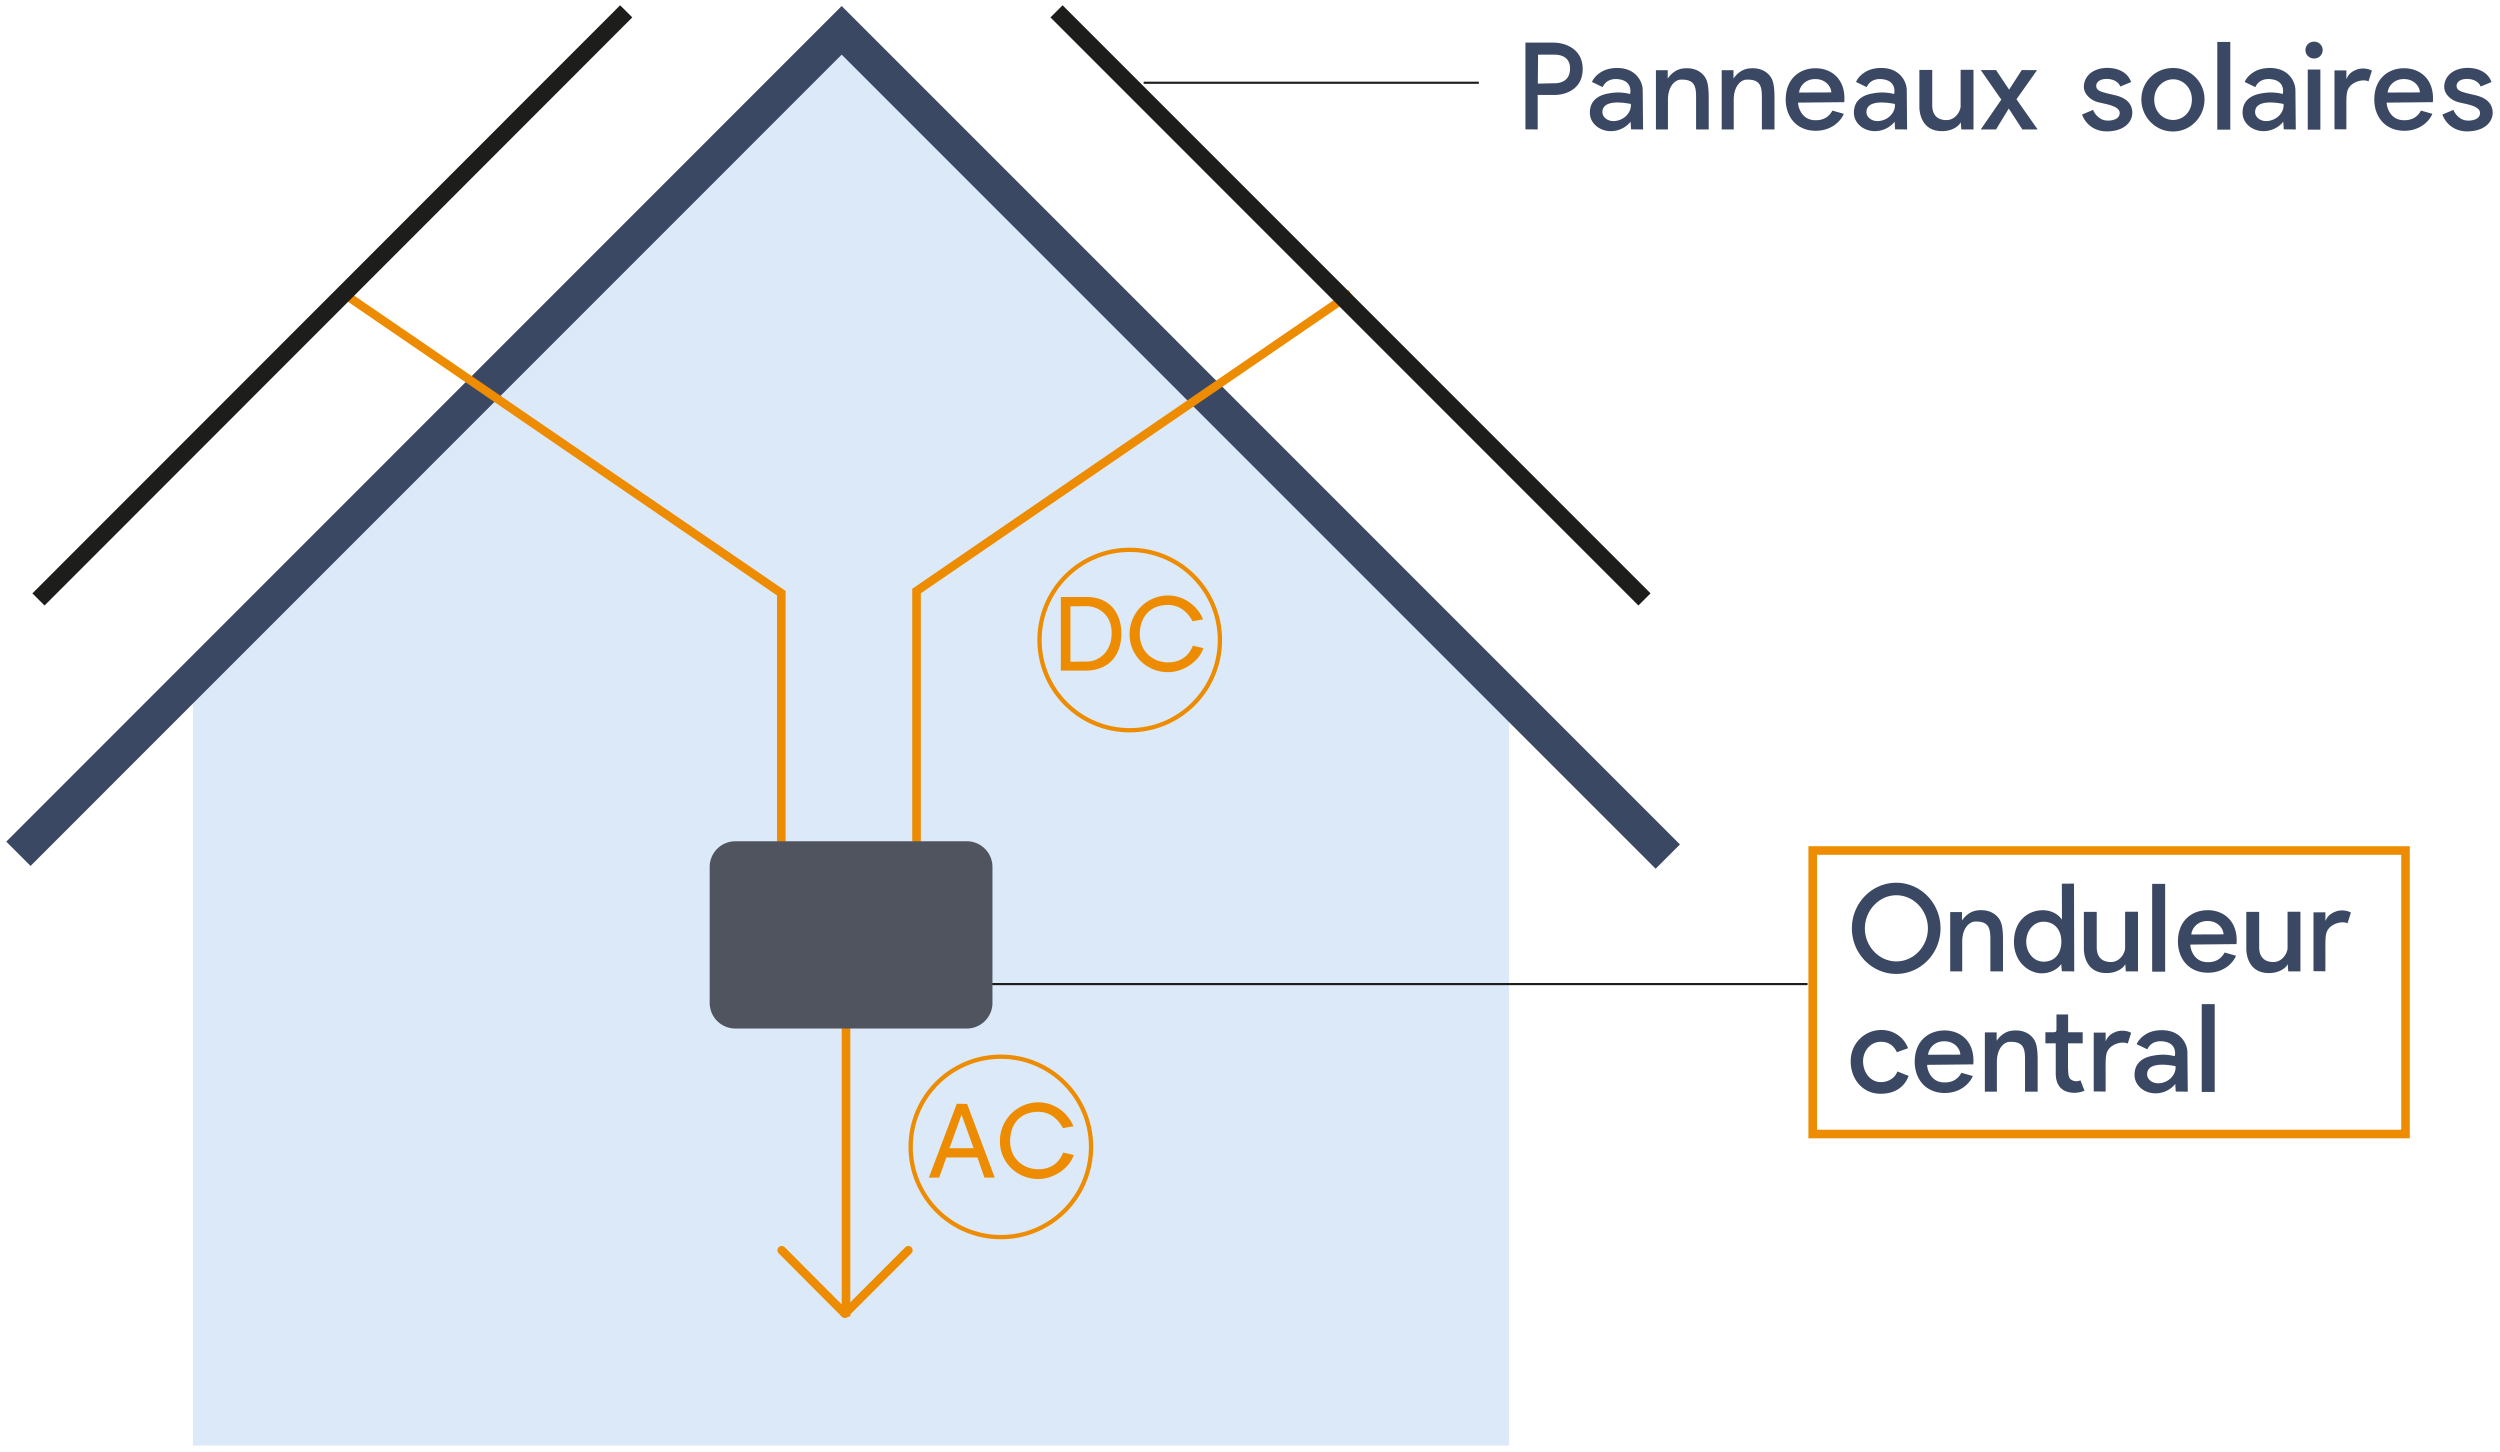
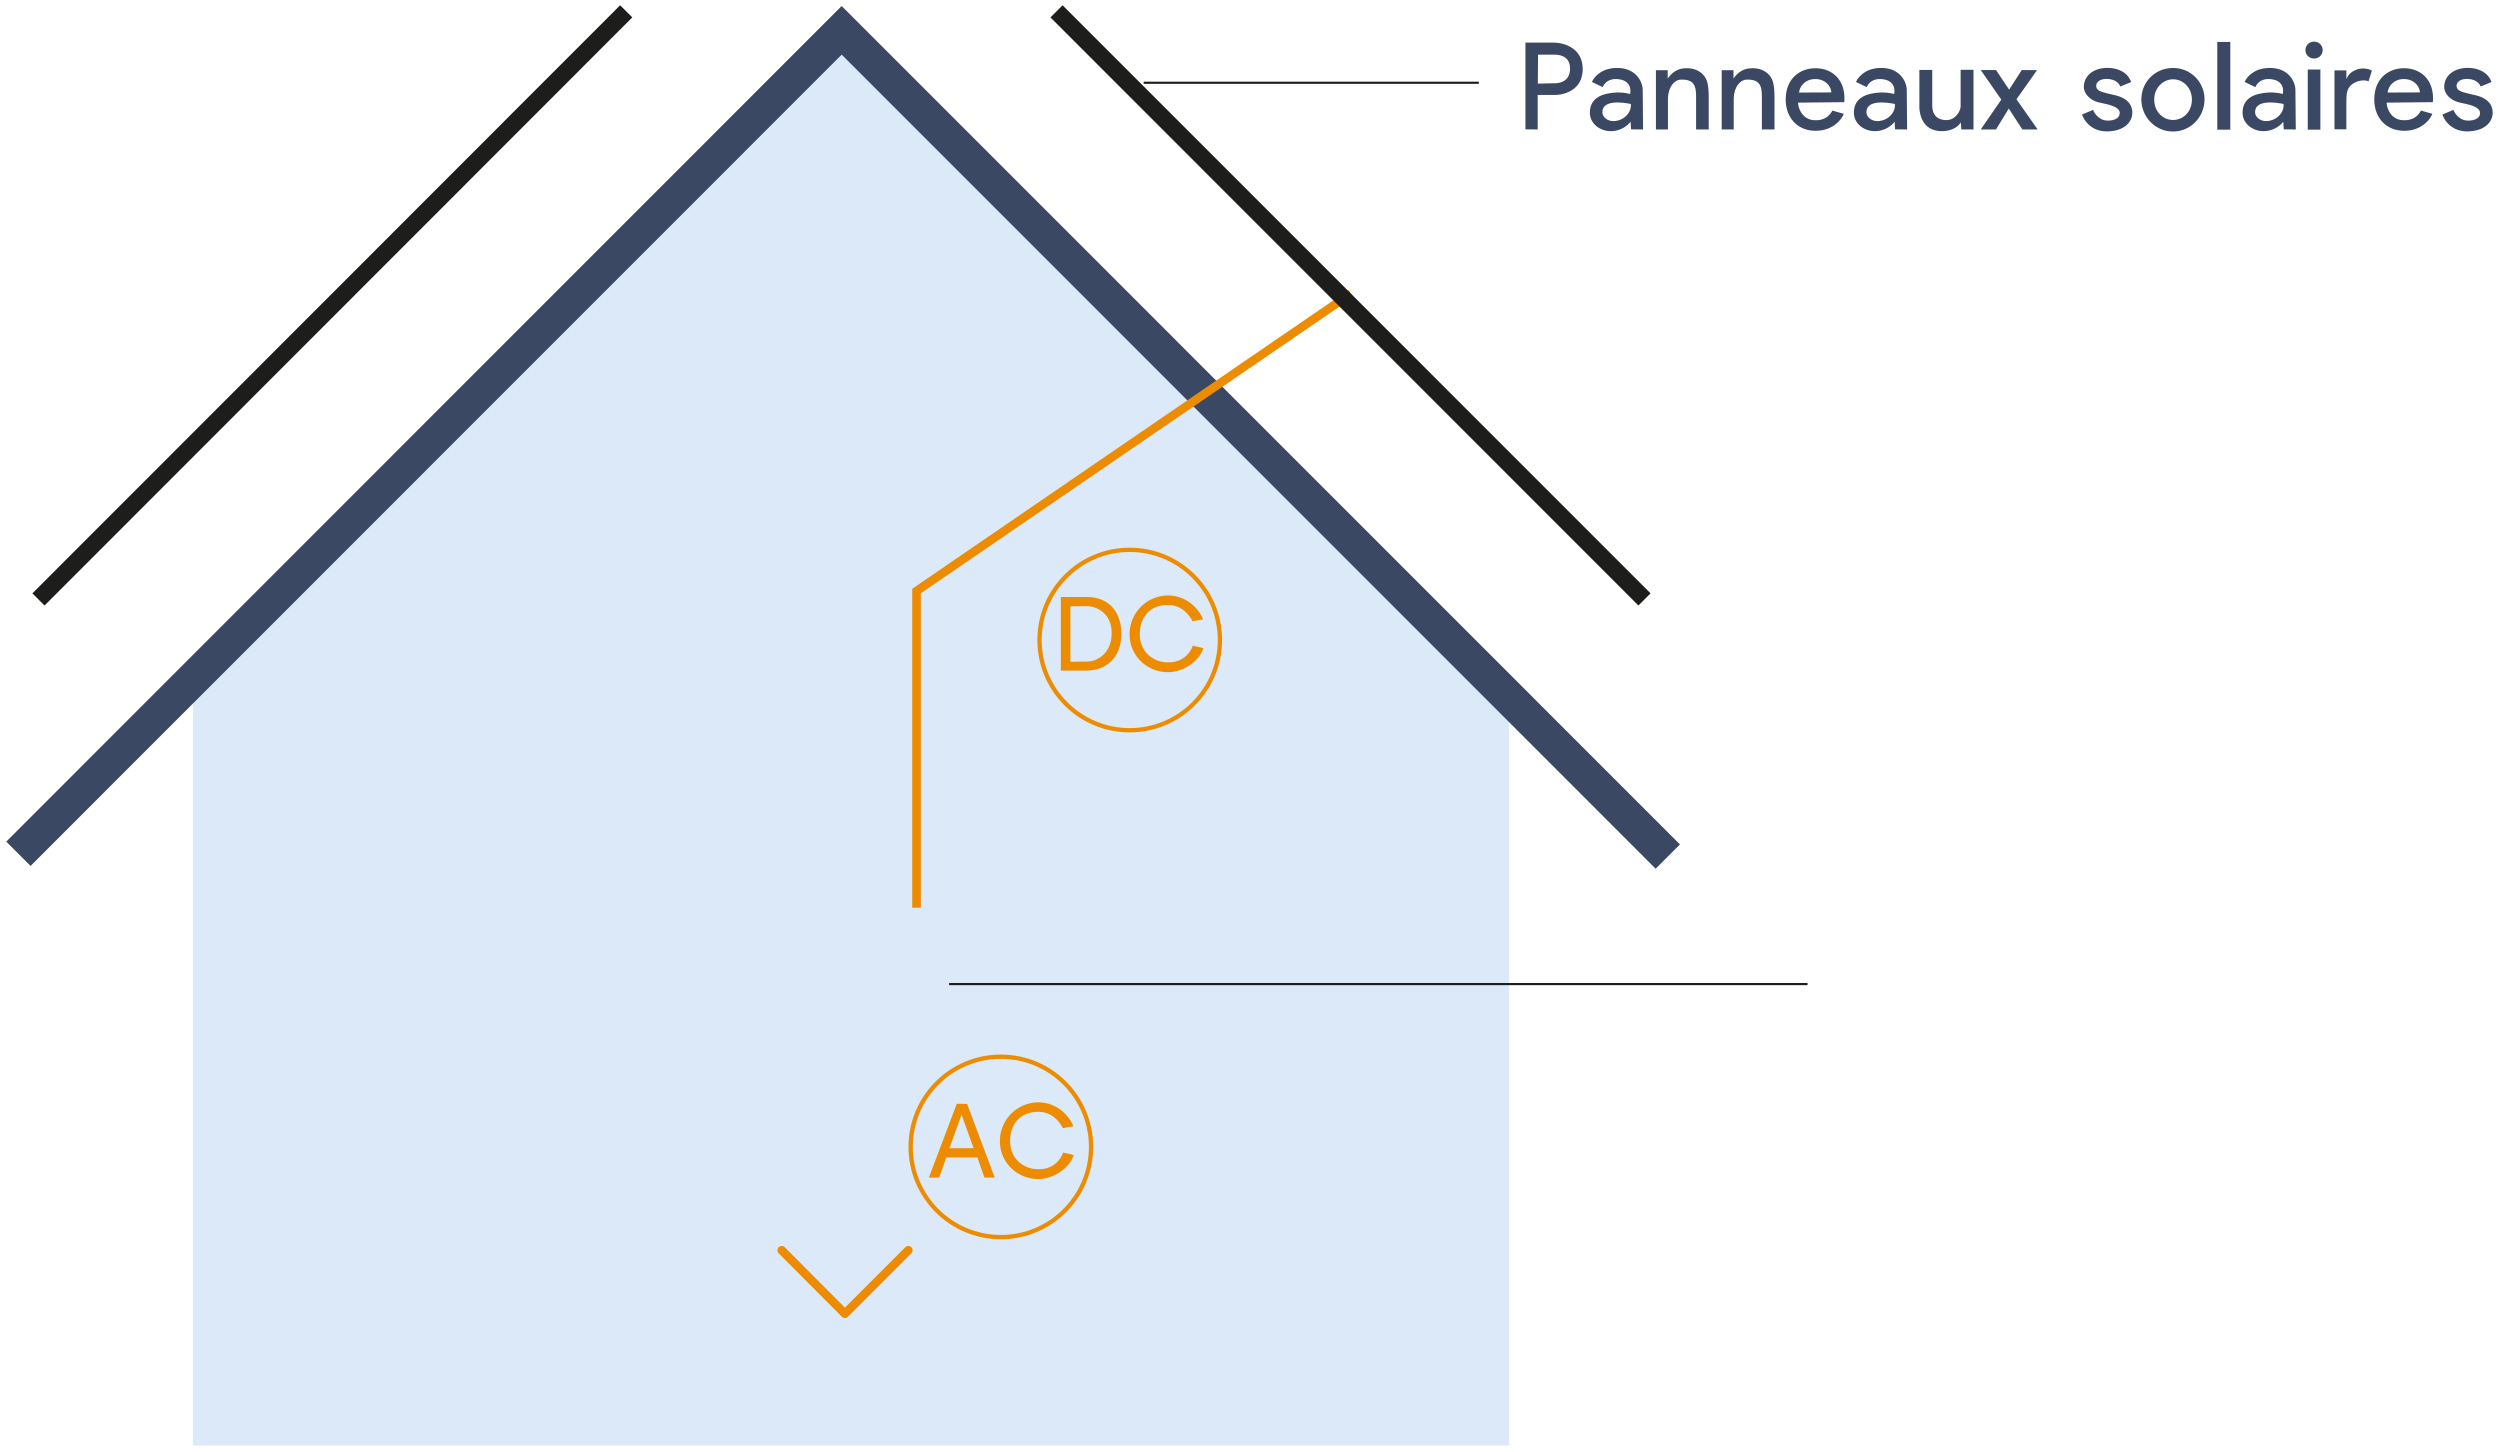
<svg xmlns="http://www.w3.org/2000/svg" width="291" height="169" fill="none">
  <path d="M175.652 168.26H22.453V78.814L97.12 4.761l78.533 74.053v89.446Z" fill="#DBE9F8" />
  <path d="m2.142 99.38 95.83-95.85 96.158 96.176" stroke="#3B4863" stroke-width="4" stroke-miterlimit="10" />
  <path d="M133.122 9.633h39.015" stroke="#1D1D1B" stroke-width=".25" stroke-miterlimit="10" />
-   <path d="M98.475 111.257v41.986M40.353 34.417l50.59 34.629v42.212" stroke="#ED8C00" stroke-miterlimit="10" />
  <path d="M72.891 1.32 4.477 69.775" stroke="#1D1D1B" stroke-width="2" stroke-miterlimit="10" />
  <path d="m157.249 34.166-50.564 34.629v36.863" stroke="#ED8C00" stroke-miterlimit="10" />
  <path d="m122.979 1.32 68.439 68.454" stroke="#1D1D1B" stroke-width="2" stroke-miterlimit="10" />
  <path d="m90.993 145.534 7.356 7.383 7.381-7.383" stroke="#ED8C00" stroke-linecap="round" stroke-linejoin="round" />
-   <path d="M220.726 113.364c2.842 0 5.152-2.38 5.152-5.306s-2.31-5.306-5.152-5.306c-2.856 0-5.166 2.38-5.166 5.306s2.31 5.306 5.166 5.306Zm.014-1.456c-2.03 0-3.668-1.764-3.668-3.836 0-2.086 1.638-3.864 3.668-3.864 2.044 0 3.668 1.778 3.668 3.864 0 2.072-1.638 3.836-3.668 3.836Zm6.263 1.162h1.4v-3.458c0-1.582.826-2.296 1.442-2.338 1.722-.084 1.834.868 1.834 2.072v3.724h1.47v-3.64c0-1.232-.112-1.806-.308-2.226-.336-.7-1.204-1.414-2.688-1.232-1.064.126-1.652.994-1.778 1.176v-.98h-1.372v6.902Zm12.996-10.206.014 4.186c-.742-1.05-1.932-1.162-2.632-1.078-1.246.14-2.772 1.05-2.94 3.29-.196 2.632 1.694 4.032 3.206 4.032 1.022 0 1.876-.49 2.282-1.078l.07.84 1.442.014-.028-10.22-1.414.014Zm-.056 6.748c0 .952-.42 2.254-1.974 2.324-1.218.056-2.114-1.036-2.114-2.31 0-1.358.924-2.366 2.044-2.338 1.33.028 2.044 1.022 2.044 2.324Zm7.505 3.458h1.414v-6.944h-1.498v4.214c0 .588-.602 1.638-1.638 1.638-1.4 0-1.666-.98-1.666-1.722v-4.116h-1.498v4.298c0 .616.224 2.828 2.632 2.828 1.246 0 2.03-.644 2.184-1.05l.07.854Zm3.064-10.192v10.22h1.512v-10.22h-1.512Zm3.001 6.706c0-2.408 1.61-3.64 3.472-3.64 1.848 0 3.556 1.274 3.346 3.948l-5.376.056c0 .546.42 1.988 1.918 2.044 1.162.056 1.764-.532 2.072-1.12l1.33.378c-.35.854-1.442 1.974-3.262 1.974-2.24 0-3.5-1.638-3.5-3.64Zm5.306-.826c0-.658-.7-1.68-2.114-1.54-.896.084-1.554.77-1.638 1.554l3.752-.014Zm7.537 4.312h1.414v-6.944h-1.498v4.214c0 .588-.602 1.638-1.638 1.638-1.4 0-1.666-.98-1.666-1.722v-4.116h-1.498v4.298c0 .616.224 2.828 2.632 2.828 1.246 0 2.03-.644 2.184-1.05l.07.854Zm2.934-.028v-6.846h1.386v1.022c.224-.546.56-.882 1.246-1.134.504-.182 1.246-.14 1.722.14l-.392 1.246c-.56-.266-1.61-.042-2.142.56-.476.546-.434 1.106-.434 2.926v2.1l-1.386-.014Zm-50.636 8.246c-1.092.14-1.806 1.19-1.792 2.254.014 1.302.826 2.324 1.904 2.408.966.07 1.82-.448 2.086-1.232l1.316.518c-.532 1.414-1.778 2.142-3.458 2.072-1.862-.07-3.29-1.652-3.29-3.78 0-2.114 1.638-3.528 3.304-3.626 1.834-.126 2.982 1.036 3.374 2.114l-1.302.462c-.546-1.176-1.54-1.274-2.142-1.19Zm4.22 2.296c0-2.408 1.61-3.64 3.472-3.64 1.848 0 3.556 1.274 3.346 3.948l-5.376.056c0 .546.42 1.988 1.918 2.044 1.162.056 1.764-.532 2.072-1.12l1.33.378c-.35.854-1.442 1.974-3.262 1.974-2.24 0-3.5-1.638-3.5-3.64Zm5.306-.826c0-.658-.7-1.68-2.114-1.54-.896.084-1.554.77-1.638 1.554l3.752-.014Zm2.857 4.312h1.4v-3.458c0-1.582.826-2.296 1.442-2.338 1.722-.084 1.834.868 1.834 2.072v3.724h1.47v-3.64c0-1.232-.112-1.806-.308-2.226-.336-.7-1.204-1.414-2.688-1.232-1.064.126-1.652.994-1.778 1.176v-.98h-1.372v6.902Zm11.122-1.33c-.294.182-.896.168-1.218-.196-.196-.224-.224-.77-.224-1.736v-2.366h1.708v-1.288h-1.694v-2.072h-1.358v1.68c0 .308-.028.392-.42.392h-.868v1.288h1.204v3.528c0 .798.266 1.876 1.498 2.156a2.985 2.985 0 0 0 1.848-.168l-.476-1.218Zm1.551 1.302v-6.846h1.386v1.022c.224-.546.56-.882 1.246-1.134.504-.182 1.246-.14 1.722.14l-.392 1.246c-.56-.266-1.61-.042-2.142.56-.476.546-.434 1.106-.434 2.926v2.1l-1.386-.014Zm7.6.196c.896-.126 1.582-.644 1.89-1.078l.056.896 1.4.014-.042-4.592c-.014-.882-.588-1.932-1.708-2.352-.966-.364-2.268-.238-2.996.182-.728.406-1.036.868-1.204 1.232l1.246.602c.406-.896 1.316-1.078 2.198-.854.966.252 1.12 1.064.994 1.652-1.092-.266-1.862-.182-2.548-.056-1.484.266-2.198 1.106-2.128 2.394.112 1.302 1.442 2.156 2.842 1.96Zm.378-1.204c-.966.252-1.764-.308-1.764-.98 0-1.344 1.974-1.218 3.304-.952.098.7-.434 1.666-1.54 1.932Zm4.593-9.156v10.22h1.512v-10.22h-1.512Z" fill="#3B4863" />
  <path d="M110.476 114.547h99.923" stroke="#1D1D1B" stroke-width=".25" stroke-miterlimit="10" />
-   <path d="M112.534 97.923H85.595a2.988 2.988 0 0 0-2.988 2.989v15.82a2.988 2.988 0 0 0 2.988 2.988h26.939a2.988 2.988 0 0 0 2.988-2.988v-15.82a2.988 2.988 0 0 0-2.988-2.989Z" fill="#50545F" />
-   <path d="M280 99h-69v33h69V99Z" stroke="#ED8C00" stroke-miterlimit="10" />
  <path d="M178.988 15.07v-4.018h2.002c1.134 0 3.234-.602 3.234-3.01s-2.1-3.08-3.388-3.08h-3.276v10.094l1.428.014Zm.042-8.708h1.918c.42 0 1.806.084 1.806 1.61s-1.218 1.722-1.834 1.722c-.406 0-1.344.028-1.918.042l.028-3.374Zm8.878 8.876c.896-.126 1.582-.644 1.89-1.078l.056.896 1.4.014-.042-4.592c-.014-.882-.588-1.932-1.708-2.352-.966-.364-2.268-.238-2.996.182-.728.406-1.036.868-1.204 1.232l1.246.602c.406-.896 1.316-1.078 2.198-.854.966.252 1.12 1.064.994 1.652-1.092-.266-1.862-.182-2.548-.056-1.484.266-2.198 1.106-2.128 2.394.112 1.302 1.442 2.156 2.842 1.96Zm.378-1.204c-.966.252-1.764-.308-1.764-.98 0-1.344 1.974-1.218 3.304-.952.098.7-.434 1.666-1.54 1.932Zm4.463 1.036h1.4v-3.458c0-1.582.826-2.296 1.442-2.338 1.722-.084 1.834.868 1.834 2.072v3.724h1.47v-3.64c0-1.232-.112-1.806-.308-2.226-.336-.7-1.204-1.414-2.688-1.232-1.064.126-1.652.994-1.778 1.176v-.98h-1.372v6.902Zm7.657 0h1.4v-3.458c0-1.582.826-2.296 1.442-2.338 1.722-.084 1.834.868 1.834 2.072v3.724h1.47v-3.64c0-1.232-.112-1.806-.308-2.226-.336-.7-1.204-1.414-2.688-1.232-1.064.126-1.652.994-1.778 1.176v-.98h-1.372v6.902Zm7.451-3.486c0-2.408 1.61-3.64 3.472-3.64 1.848 0 3.556 1.274 3.346 3.948l-5.376.056c0 .546.42 1.988 1.918 2.044 1.162.056 1.764-.532 2.072-1.12l1.33.378c-.35.854-1.442 1.974-3.262 1.974-2.24 0-3.5-1.638-3.5-3.64Zm5.306-.826c0-.658-.7-1.68-2.114-1.54-.896.084-1.554.77-1.638 1.554l3.752-.014Zm5.479 4.48c.896-.126 1.582-.644 1.89-1.078l.056.896 1.4.014-.042-4.592c-.014-.882-.588-1.932-1.708-2.352-.966-.364-2.268-.238-2.996.182-.728.406-1.036.868-1.204 1.232l1.246.602c.406-.896 1.316-1.078 2.198-.854.966.252 1.12 1.064.994 1.652-1.092-.266-1.862-.182-2.548-.056-1.484.266-2.198 1.106-2.128 2.394.112 1.302 1.442 2.156 2.842 1.96Zm.378-1.204c-.966.252-1.764-.308-1.764-.98 0-1.344 1.974-1.218 3.304-.952.098.7-.434 1.666-1.54 1.932Zm9.281 1.036h1.414V8.126h-1.498v4.214c0 .588-.602 1.638-1.638 1.638-1.4 0-1.666-.98-1.666-1.722V8.14h-1.498v4.298c0 .616.224 2.828 2.632 2.828 1.246 0 2.03-.644 2.184-1.05l.07.854Zm5.52-2.436 1.582 2.436h1.778l-2.464-3.514 2.394-3.388-1.778-.014-1.47 2.282-1.526-2.282h-1.778l2.394 3.444-2.394 3.472h1.778l1.484-2.436Zm14.242-3.08c-.504-1.456-2.156-1.75-3.22-1.624-1.596.196-2.282 1.218-2.282 2.17 0 .812.7 1.47 1.456 1.736.7.252 2.73.392 2.716 1.33-.014.854-1.232.952-1.792.826s-1.134-.686-1.302-1.204l-1.288.546c.35.98 1.316 1.96 2.87 1.96 2.03 0 2.982-1.092 2.982-2.17 0-.826-.462-1.666-1.974-2.03-1.456-.35-2.226-.448-2.226-1.092 0-.476.462-.812 1.204-.812s1.372.308 1.596.882l1.26-.518Zm1.192 2.016c0 2.016 1.596 3.738 3.682 3.738 2.072 0 3.668-1.722 3.668-3.738a3.633 3.633 0 0 0-3.668-3.654c-2.086 0-3.682 1.638-3.682 3.654Zm1.498.014c0-1.4 1.064-2.352 2.198-2.352s2.184.952 2.184 2.352c0 1.484-1.05 2.38-2.184 2.38-1.134 0-2.198-.896-2.198-2.38Zm7.341-6.706v10.22h1.512V4.878h-1.512Zm5.788 10.36c.896-.126 1.582-.644 1.89-1.078l.056.896 1.4.014-.042-4.592c-.014-.882-.588-1.932-1.708-2.352-.966-.364-2.268-.238-2.996.182-.728.406-1.036.868-1.204 1.232l1.246.602c.406-.896 1.316-1.078 2.198-.854.966.252 1.12 1.064.994 1.652-1.092-.266-1.862-.182-2.548-.056-1.484.266-2.198 1.106-2.128 2.394.112 1.302 1.442 2.156 2.842 1.96Zm.378-1.204c-.966.252-1.764-.308-1.764-.98 0-1.344 1.974-1.218 3.304-.952.098.7-.434 1.666-1.54 1.932Zm5.103-7.224c.546 0 .994-.42.994-.98s-.448-.98-.994-.98c-.56 0-1.008.42-1.008.98s.448.98 1.008.98Zm-.742 1.288v7h1.47v-7h-1.47Zm3.111 6.944V8.196h1.386v1.022c.224-.546.56-.882 1.246-1.134.504-.182 1.246-.14 1.722.14l-.392 1.246c-.56-.266-1.61-.042-2.142.56-.476.546-.434 1.106-.434 2.926v2.1l-1.386-.014Zm4.635-3.458c0-2.408 1.61-3.64 3.472-3.64 1.848 0 3.556 1.274 3.346 3.948l-5.376.056c0 .546.42 1.988 1.918 2.044 1.162.056 1.764-.532 2.072-1.12l1.33.378c-.35.854-1.442 1.974-3.262 1.974-2.24 0-3.5-1.638-3.5-3.64Zm5.306-.826c0-.658-.7-1.68-2.114-1.54-.896.084-1.554.77-1.638 1.554l3.752-.014Zm8.335-1.204c-.504-1.456-2.156-1.75-3.22-1.624-1.596.196-2.282 1.218-2.282 2.17 0 .812.7 1.47 1.456 1.736.7.252 2.73.392 2.716 1.33-.014.854-1.232.952-1.792.826s-1.134-.686-1.302-1.204l-1.288.546c.35.98 1.316 1.96 2.87 1.96 2.03 0 2.982-1.092 2.982-2.17 0-.826-.462-1.666-1.974-2.03-1.456-.35-2.226-.448-2.226-1.092 0-.476.462-.812 1.204-.812s1.372.308 1.596.882l1.26-.518Z" fill="#3B4863" />
  <path d="M126.36 78.06c2.568 0 4.164-1.644 4.164-4.296 0-2.544-1.476-4.272-4.008-4.272h-3.036v8.568h2.88Zm-1.764-7.488 1.932-.012c.996-.012 2.868.732 2.868 3.12s-1.692 3.324-2.844 3.324c-.756 0-1.224.012-1.956.024v-6.456Zm6.888 3.264c0 2.532 2.064 4.404 4.464 4.404 1.848 0 3.648-1.296 4.128-2.796l-1.224-.288c-.36.912-1.164 1.944-2.892 1.944-1.8 0-3.288-1.296-3.288-3.264 0-2.088 1.26-3.42 3.288-3.42 1.44 0 2.352.96 2.856 1.896l1.224-.216c-.672-1.62-2.256-2.784-4.092-2.784a4.499 4.499 0 0 0-4.464 4.524Z" fill="#ED8C00" />
  <path d="M131.5 85c5.799 0 10.5-4.701 10.5-10.5S137.299 64 131.5 64 121 68.701 121 74.5 125.701 85 131.5 85Z" stroke="#ED8C00" stroke-width=".5" stroke-miterlimit="10" />
  <path d="M115.788 137.072h-1.2l-.816-2.34h-3.624l-.828 2.34h-1.2l3.252-8.592 1.2.012 3.216 8.58Zm-5.268-3.42h2.808l-1.404-3.912-1.404 3.912Zm5.87-.816c0 2.532 2.064 4.404 4.464 4.404 1.848 0 3.648-1.296 4.128-2.796l-1.224-.288c-.36.912-1.164 1.944-2.892 1.944-1.8 0-3.288-1.296-3.288-3.264 0-2.088 1.26-3.42 3.288-3.42 1.44 0 2.352.96 2.856 1.896l1.224-.216c-.672-1.62-2.256-2.784-4.092-2.784a4.499 4.499 0 0 0-4.464 4.524Z" fill="#ED8C00" />
  <path d="M116.5 144c5.799 0 10.5-4.701 10.5-10.5s-4.701-10.5-10.5-10.5-10.5 4.701-10.5 10.5 4.701 10.5 10.5 10.5Z" stroke="#ED8C00" stroke-width=".5" stroke-miterlimit="10" />
</svg>